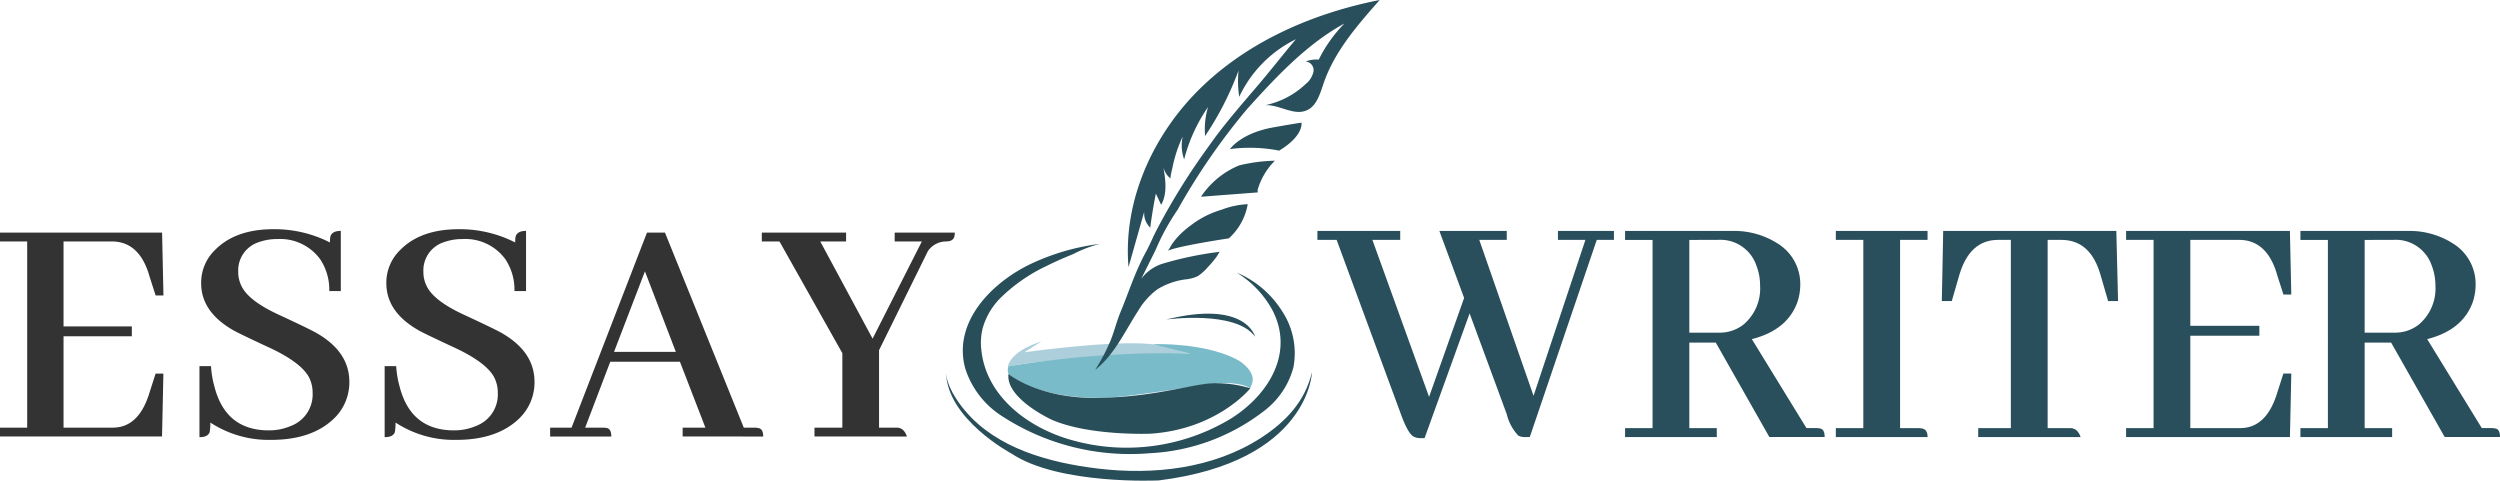
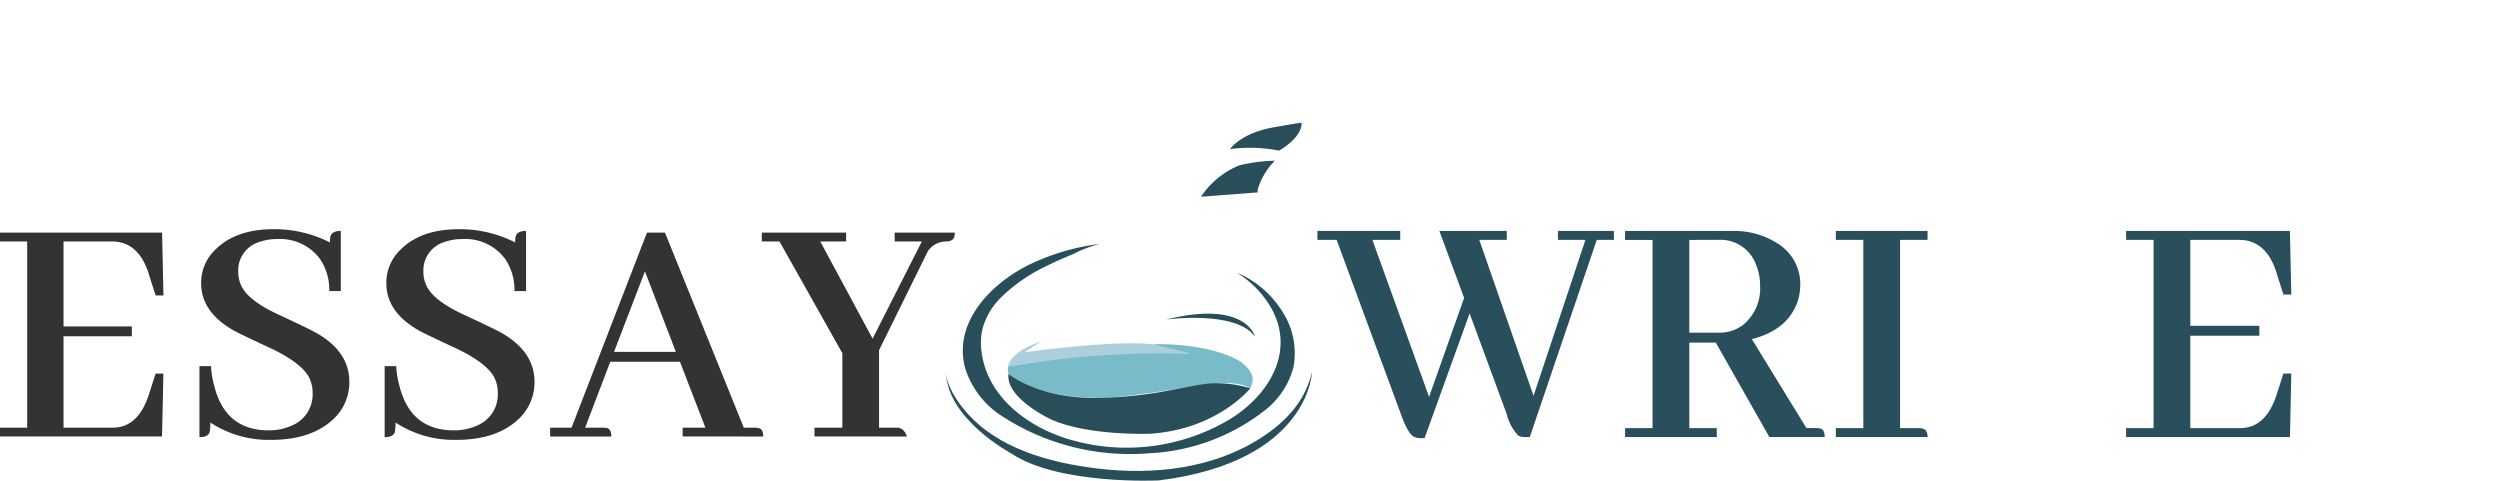
<svg xmlns="http://www.w3.org/2000/svg" width="288.639" height="55.492" viewBox="0 0 288.639 55.492">
  <g id="Group_2607" data-name="Group 2607" transform="translate(-13063.105 -6509.333)">
    <g id="Group_2606" data-name="Group 2606">
      <g id="Group_2605" data-name="Group 2605">
        <path id="Path_18453" data-name="Path 18453" d="M188.387,51.353s8.04-1.12,10.278,1.977c0,0-1.014-4.282-10.278-1.977" transform="translate(13009.347 6494.874)" fill="#284e5a" />
        <path id="Path_18454" data-name="Path 18454" d="M187.161,42.714a11.575,11.575,0,0,1,4.123,4.319c2.59,4.963-.462,9.808-4.725,12.505a23.266,23.266,0,0,1-18.527,2.49c-4.963-1.41-9.9-5.063-10.365-10.585a6.957,6.957,0,0,1,.167-2.268,7.993,7.993,0,0,1,2.075-3.54,19.311,19.311,0,0,1,5.271-3.665c1.013-.51,2.055-.963,3.107-1.387a14.233,14.233,0,0,1,3.089-1.182,26.27,26.27,0,0,0-7.845,2.252c-4.493,2.091-9.193,6.687-7.7,12.135a10.194,10.194,0,0,0,4.192,5.467,27.136,27.136,0,0,0,17.107,4.316,23.432,23.432,0,0,0,13.381-5.022,9.282,9.282,0,0,0,3.209-4.9,8.785,8.785,0,0,0-1.294-6.46,11.406,11.406,0,0,0-5.264-4.474" transform="translate(13018.718 6498.089)" fill="#284e5a" />
        <path id="Path_18455" data-name="Path 18455" d="M152.839,59.962c0,1.605,1.226,3.414,2.2,4.568,3.689,4.388,9.813,6.009,15.281,6.673,6.436.78,13.37.034,18.911-3.558,2.836-1.839,5.057-4.186,5.86-7.568,0,0-.289,10.322-17.674,12.5,0,0-11.544.561-17.021-3.1,0,0-7.568-4.019-7.553-9.507" transform="translate(13019.491 6492.222)" fill="#284e5a" />
        <path id="Path_18456" data-name="Path 18456" d="M179.1,55.449a17.56,17.56,0,0,1,4.744,1.016s-16.9.538-21.02,1.624c0,0,.114-1.727,3.885-2.93l-1.985,1.255s9.826-1.374,14.376-.965" transform="translate(13016.643 6493.593)" fill="#adcfdb" />
        <path id="Path_18457" data-name="Path 18457" d="M162.907,58.156a114.328,114.328,0,0,1,20.932-1.49l-4.244-1.056s5.989-.267,9.882,1.877c0,0,2,1.181,1.561,2.618l-.219.587s-1.586-1.2-6.489-.214c0,0-6.536,1.05-9.651,1.281,0,0-7.645.589-11.774-2.732a1.134,1.134,0,0,1,0-.871" transform="translate(13016.641 6493.467)" fill="#79bbc8" />
        <path id="Path_18458" data-name="Path 18458" d="M162.928,60.4s3.433,2.929,10.519,2.773,11.208-1.829,13.68-1.692a13.33,13.33,0,0,1,3.716.584s-3.788,4.744-11.571,5.245c0,0-7,.272-11.32-1.6,0,0-5.395-2.452-5.024-5.312" transform="translate(13016.617 6492.099)" fill="#284e5a" />
        <path id="Path_18459" data-name="Path 18459" d="M204.386,23.051a17.443,17.443,0,0,0-5.679-.177s1.23-1.834,5-2.506,3.261-.521,3.261-.521.263,1.5-2.579,3.2" transform="translate(13006.402 6503.673)" fill="#284e5a" />
        <path id="Path_18460" data-name="Path 18460" d="M194.031,30.116a9.755,9.755,0,0,1,4.4-3.618,19.349,19.349,0,0,1,4.134-.545,7.8,7.8,0,0,0-2,3.387l.021.274Z" transform="translate(13007.736 6501.933)" fill="#284e5a" />
-         <path id="Path_18461" data-name="Path 18461" d="M189.767,36.79a10.4,10.4,0,0,1,1.528-1.352,10.759,10.759,0,0,1,2.166-1.3,13.412,13.412,0,0,1,1.468-.539,9.576,9.576,0,0,1,2.946-.612,6.917,6.917,0,0,1-2.184,3.947s-5.97.885-7.1,1.457c.181-.091.385-.569.5-.733a7.74,7.74,0,0,1,.681-.869" transform="translate(13009.289 6499.92)" fill="#284e5a" />
-         <path id="Path_18462" data-name="Path 18462" d="M176.915,42.711a21.525,21.525,0,0,0,1.739-3.277c.465-1.1.729-2.268,1.18-3.359.8-1.925,1.451-3.9,2.343-5.786.18-.381.368-.76.572-1.128.465-.838.825-1.744,1.268-2.595,1.117-2.141,2.343-4.226,3.655-6.252.99-1.529,2.052-3,3.119-4.477,1.521-2.029,3.184-3.946,4.832-5.872,1.524-1.782,2.964-3.638,4.476-5.433a14.061,14.061,0,0,0-6.542,6.648,12.1,12.1,0,0,1-.074-3.045A35.506,35.506,0,0,1,189.62,15.7a8.911,8.911,0,0,1,.34-3.345A18.856,18.856,0,0,0,187.2,18.4a4.774,4.774,0,0,1-.166-2.646,15.643,15.643,0,0,0-.9,2.417q-.165.584-.285,1.181c-.029.149-.305,1.2-.2,1.275a2.368,2.368,0,0,1-.845-1.32c.247,1.459.47,3.053-.259,4.341l-.612-1.292q-.393,1.953-.647,3.933a2.307,2.307,0,0,1-.695-1.849q-.906,3.2-1.814,6.4c-.663-7.705,2.876-15.425,8.444-20.792S202.19,1.5,209.776,0c-2.58,2.921-5.222,5.946-6.481,9.635-.407,1.194-.793,2.6-1.949,3.105-1.492.652-3.132-.663-4.759-.6a9.681,9.681,0,0,0,4.676-2.468,2.477,2.477,0,0,0,.868-1.4,1.015,1.015,0,0,0-.892-1.176,3.462,3.462,0,0,1,1.5-.214,16.206,16.206,0,0,1,2.966-4.171c-4.372,2.388-7.944,6.222-11.242,9.884a75.143,75.143,0,0,0-8.01,11.61,26.172,26.172,0,0,0-2.556,4.668l-1.659,3.332a4.912,4.912,0,0,1,2.373-1.729,39.943,39.943,0,0,1,6.72-1.406c-.076.014-.285.43-.331.493a11.458,11.458,0,0,1-1.049,1.259,5.645,5.645,0,0,1-1.166,1.052,4.182,4.182,0,0,1-1.447.385,8.243,8.243,0,0,0-3.2,1.124,8.362,8.362,0,0,0-2.238,2.485c-1.549,2.385-2.749,5.11-5,6.851l.005-.007" transform="translate(13012.622 6509.333)" fill="#284f5b" />
        <path id="Path_18463" data-name="Path 18463" d="M17.968,44.836l-.706-2.2c-.026-.079-.053-.17-.079-.275Q16.006,38.6,12.908,38.6H7.336v9.808h7.885v1.137H7.336V60.1h5.571a4.989,4.989,0,0,0,.9-.079q2.393-.471,3.452-3.963l.706-2.2h.9l-.157,7.258H0V60.1H3.139V38.6H0v-1.02H18.714l.157,7.258Z" transform="translate(13063.105 6498.61)" fill="#333" />
        <path id="Path_18464" data-name="Path 18464" d="M47.76,58.882q-2.55,2.471-7.258,2.471a12.3,12.3,0,0,1-7.022-2,5.555,5.555,0,0,1-.079,1.1q-.2.589-1.177.588v-8.2h1.334a11.048,11.048,0,0,0,.393,2.354q1.294,5.061,6.277,5.06a6.343,6.343,0,0,0,2.55-.51A3.885,3.885,0,0,0,45.288,55.9a3.835,3.835,0,0,0-.432-1.8q-.9-1.649-4.355-3.3-3.805-1.766-4.394-2.118-3.689-2.118-3.688-5.414a5.248,5.248,0,0,1,1.609-3.845q2.354-2.393,6.748-2.393a14.047,14.047,0,0,1,6.513,1.53,4.443,4.443,0,0,1,.039-.628q.157-.705,1.216-.706V44.17H47.211a6.323,6.323,0,0,0-1.06-3.688,5.731,5.731,0,0,0-4.943-2.315,6.212,6.212,0,0,0-2.118.353A3.417,3.417,0,0,0,36.7,41.934a3.6,3.6,0,0,0,.432,1.765q.863,1.648,4.276,3.217,3.8,1.764,4.433,2.157,3.688,2.158,3.688,5.571a5.779,5.779,0,0,1-1.766,4.237" transform="translate(13053.91 6498.766)" fill="#333" />
        <path id="Path_18465" data-name="Path 18465" d="M77.679,58.882q-2.55,2.471-7.258,2.471a12.3,12.3,0,0,1-7.022-2,5.556,5.556,0,0,1-.079,1.1q-.2.589-1.177.588v-8.2h1.334a11.048,11.048,0,0,0,.393,2.354q1.294,5.061,6.277,5.06a6.343,6.343,0,0,0,2.55-.51A3.885,3.885,0,0,0,75.207,55.9a3.835,3.835,0,0,0-.432-1.8q-.9-1.649-4.355-3.3-3.805-1.766-4.394-2.118-3.689-2.118-3.688-5.414a5.248,5.248,0,0,1,1.609-3.845Q66.3,37.03,70.7,37.03a14.047,14.047,0,0,1,6.513,1.53,4.443,4.443,0,0,1,.039-.628q.157-.705,1.216-.706V44.17H77.13a6.323,6.323,0,0,0-1.06-3.688,5.731,5.731,0,0,0-4.943-2.315,6.212,6.212,0,0,0-2.118.353,3.417,3.417,0,0,0-2.393,3.414,3.6,3.6,0,0,0,.432,1.765q.863,1.648,4.276,3.217,3.8,1.764,4.433,2.157,3.688,2.158,3.688,5.571a5.779,5.779,0,0,1-1.766,4.237" transform="translate(13045.372 6498.766)" fill="#333" />
        <path id="Path_18466" data-name="Path 18466" d="M104.178,61.118V60.1h2.628l-2.942-7.612H95.821l-2.9,7.612h2.04a2.914,2.914,0,0,1,.471.039q.509.118.51.981H88.878V60.1h2.471l8.709-22.519h2.08l9.1,22.519H112.5a2.026,2.026,0,0,1,.392.039q.589.079.589.981ZM99.823,42.051l-3.57,9.3h7.14Z" transform="translate(13037.743 6498.61)" fill="#333" />
        <path id="Path_18467" data-name="Path 18467" d="M129.159,61.117V60.1h3.217V51.5L125.118,38.6h-2.04v-1.02h9.729V38.6h-2.981l6.042,11.221L141.556,38.6h-3.138v-1.02h6.943a2.024,2.024,0,0,1-.039.392c-.078.419-.406.627-.981.627a2.569,2.569,0,0,0-2.079,1.1l-5.649,11.455V60.1h2.157q.745.079,1.06,1.02Z" transform="translate(13027.983 6498.61)" fill="#333" />
        <path id="Path_18468" data-name="Path 18468" d="M236.838,61.111a1.766,1.766,0,0,1-.793-.159,5.481,5.481,0,0,1-1.349-2.5l-4.284-11.621-5.2,14.4h-.476a1.671,1.671,0,0,1-.754-.159q-.674-.316-1.506-2.617l-7.417-20.109h-2.22V37.314H222.4v1.031h-3.213l6.545,18.125,4.046-11.423-2.856-7.734H234.7v1.031h-3.173l6.266,18.007,5.989-18.007h-3.172V37.314h6.465v1.031h-1.983l-7.734,22.766Z" transform="translate(13002.368 6498.685)" fill="#284f5b" />
        <path id="Path_18469" data-name="Path 18469" d="M262.542,61.111V60.08h3.173V38.345h-3.173V37.313h12.335a9.309,9.309,0,0,1,5.315,1.469,5.489,5.489,0,0,1,2.578,4.719,6.383,6.383,0,0,1-.357,2.1q-1.19,3.173-5.235,4.2l6.306,10.272h1.111a2.314,2.314,0,0,1,.437.039q.554.08.555.992H279.2L273.013,50.2H269.96V60.08h3.172v1.031Zm7.418-22.766V49.054h3.45a4.43,4.43,0,0,0,2.776-.913,5.435,5.435,0,0,0,1.944-4.522,6.34,6.34,0,0,0-.437-2.34,4.385,4.385,0,0,0-4.481-2.935Z" transform="translate(12988.187 6498.686)" fill="#284f5b" />
        <path id="Path_18470" data-name="Path 18470" d="M296.592,61.111V60.081h3.173V38.345h-3.173V37.314h10.59v1.031h-3.172V60.081h2.141a2.078,2.078,0,0,1,.4.039c.423.079.635.411.635.992Z" transform="translate(12978.47 6498.685)" fill="#284f5b" />
-         <path id="Path_18471" data-name="Path 18471" d="M317.916,61.111V60.081h3.768V38.345h-1.547q-3.213.04-4.4,4.046l-.872,3.015h-1.151l.159-8.092h19.99l.2,8.092h-1.15l-.873-3.015q-1.15-4-4.442-4.046h-1.666V60.081h2.737q.753.079,1.071,1.031Z" transform="translate(12973.584 6498.685)" fill="#284f5b" />
        <path id="Path_18472" data-name="Path 18472" d="M361.652,44.651l-.714-2.22c-.026-.08-.053-.172-.079-.278q-1.19-3.808-4.323-3.808H350.9v9.916h7.972v1.151H350.9V60.08h5.632a5.1,5.1,0,0,0,.913-.079q2.418-.476,3.49-4.006l.714-2.222h.913l-.159,7.338H343.487V60.08h3.172V38.345h-3.172V37.314H362.4l.159,7.337Z" transform="translate(12965.088 6498.685)" fill="#284f5b" />
-         <path id="Path_18473" data-name="Path 18473" d="M371.649,61.111V60.08h3.173V38.345h-3.173V37.313h12.335a9.305,9.305,0,0,1,5.315,1.469,5.489,5.489,0,0,1,2.578,4.719,6.364,6.364,0,0,1-.357,2.1q-1.189,3.173-5.235,4.2l6.306,10.272H393.7a2.3,2.3,0,0,1,.437.039q.555.08.555.992h-6.385L382.12,50.2h-3.054V60.08h3.173v1.031Zm7.417-22.766V49.054h3.45a4.432,4.432,0,0,0,2.776-.913,5.435,5.435,0,0,0,1.944-4.522,6.34,6.34,0,0,0-.437-2.34,4.387,4.387,0,0,0-4.482-2.935Z" transform="translate(12957.052 6498.686)" fill="#284f5b" />
        <rect id="Rectangle_290" data-name="Rectangle 290" width="288.638" height="55.492" transform="translate(13063.105 6509.333)" fill="none" />
      </g>
    </g>
  </g>
</svg>